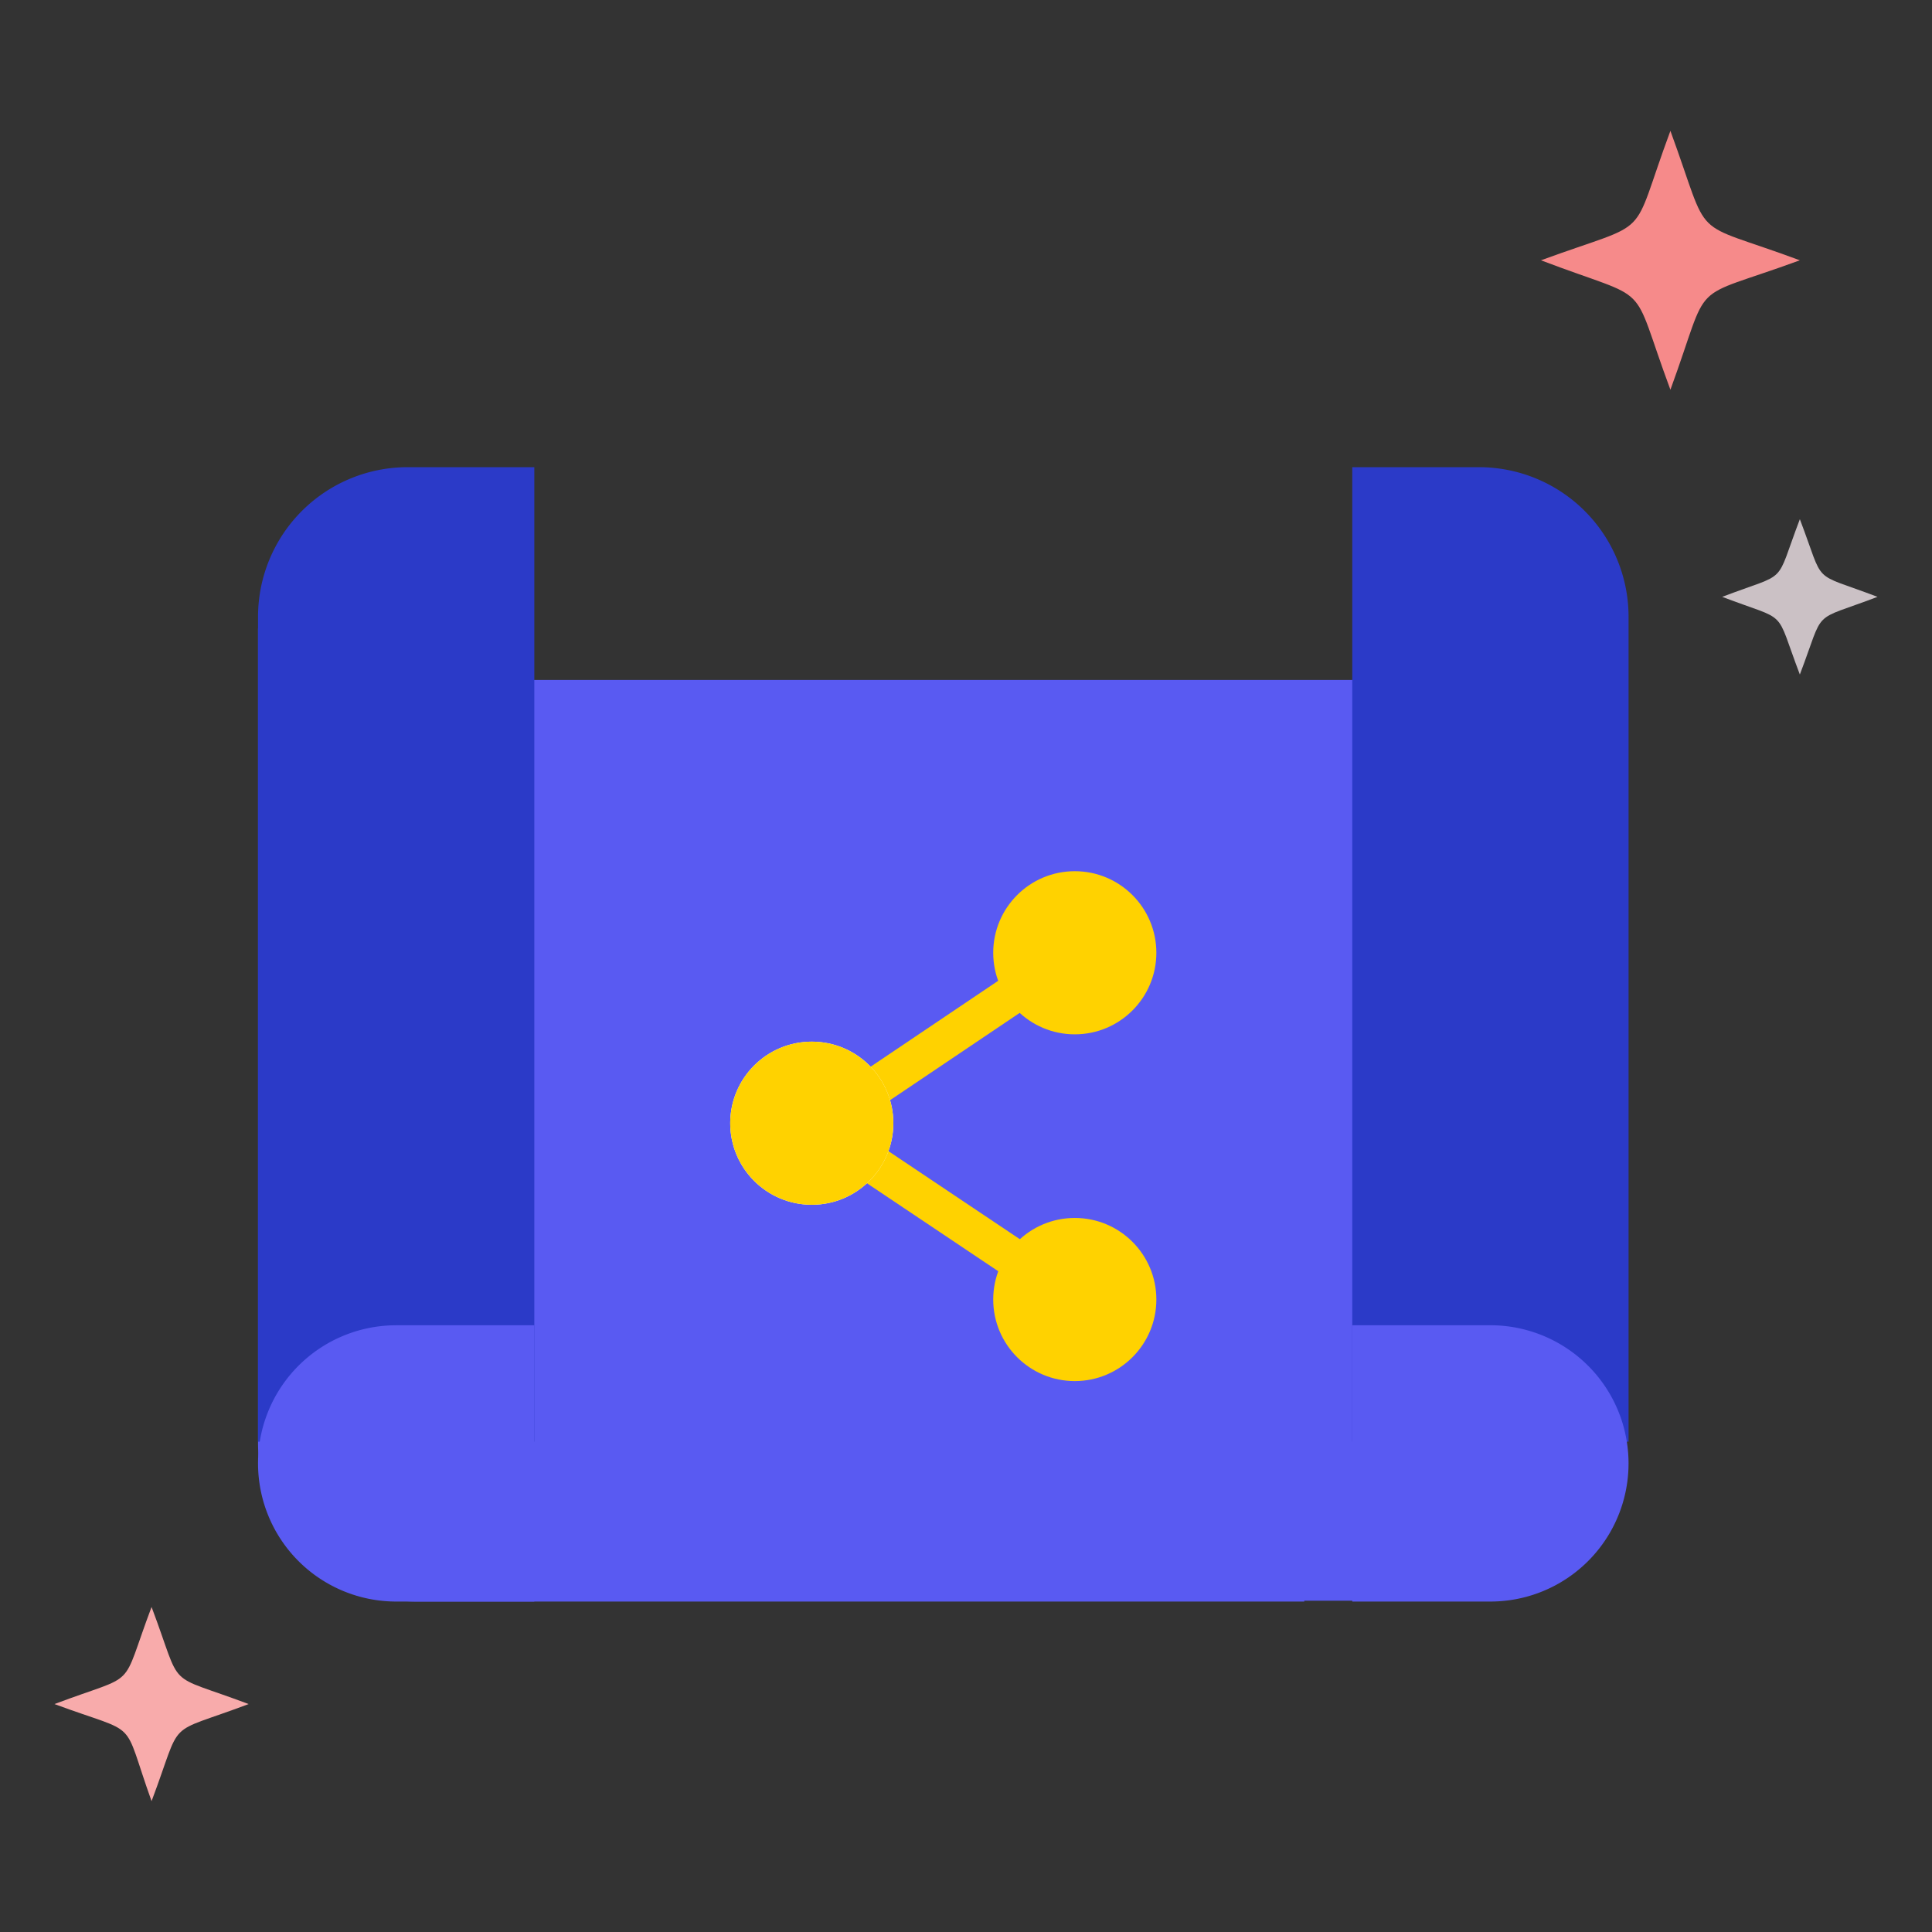
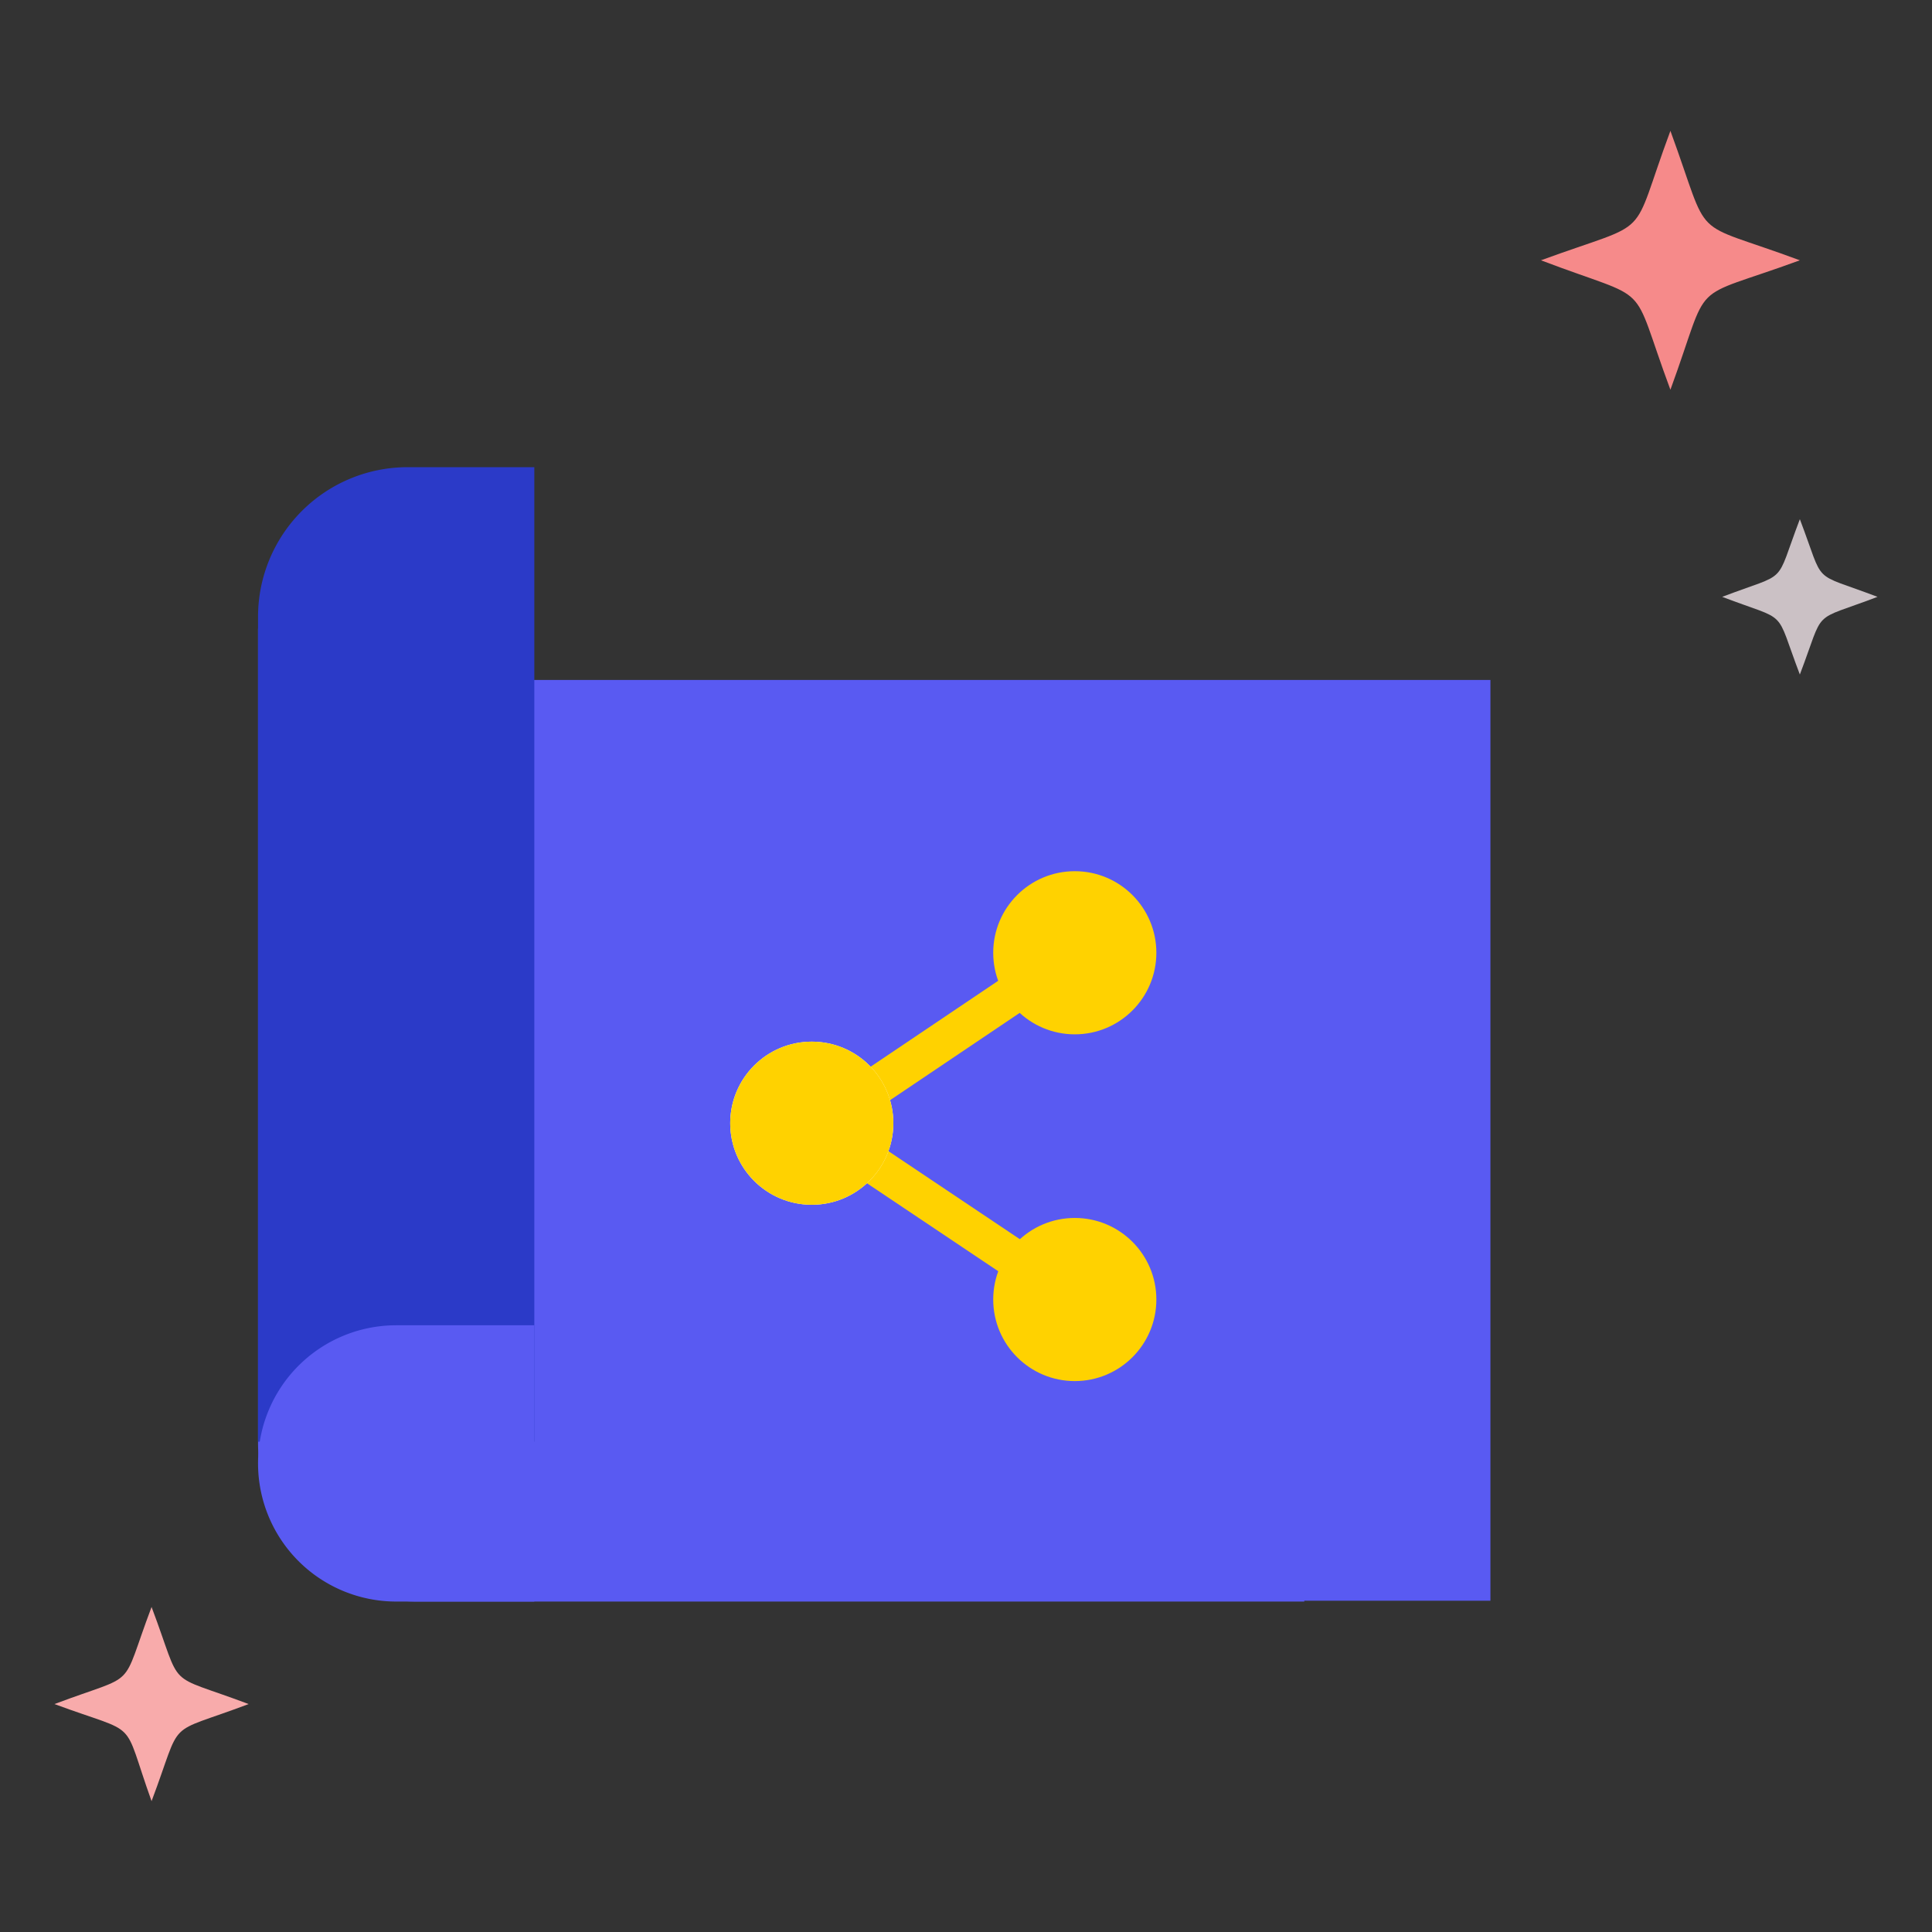
<svg xmlns="http://www.w3.org/2000/svg" id="Layer_1" data-name="Layer 1" viewBox="0 0 100 100">
  <rect x="0" y="0" width="100" height="100" fill="#333333" stroke="none" />
  <defs>
    <style>.cls-1{fill:#595af2;}.cls-2{fill:#2b3ac8;}.cls-3{fill:none;stroke:#ffd200;stroke-linecap:round;stroke-linejoin:round;stroke-width:2px;}.cls-4{fill:#ffd200;}.cls-5{fill:#fff;}.cls-6{fill:#f8abab;}.cls-7{fill:#cbc1c5;}.cls-8{fill:#f68a8a;}</style>
  </defs>
  <path class="cls-1" d="M60.53,35.195H21.277c-3.712,0-5.729-1.568-6.796-3a.629.629,0,0,0-1.125.391v42.115a8.195,8.195,0,0,0,8.195,8.195H67.51v-.042h9.634V35.195Z" />
  <path class="cls-2" d="M27.656,24.181H21.099a7.743,7.743,0,0,0-7.743,7.743V74.622H27.656Z" />
  <path class="cls-1" d="M20.506,68.596h0A7.15,7.15,0,0,1,27.656,75.746v7.15a0,0,0,0,1,0,0H13.356a0,0,0,0,1,0,0V75.746A7.15,7.15,0,0,1,20.506,68.596Z" transform="translate(-55.24 96.252) rotate(-90)" />
-   <path class="cls-2" d="M69.993,24.181h6.558a7.743,7.743,0,0,1,7.743,7.743V74.622H69.993Z" />
-   <path class="cls-1" d="M69.993,68.596H84.294a0,0,0,0,1,0,0V75.746a7.15,7.15,0,0,1-7.15,7.15h0A7.15,7.15,0,0,1,69.993,75.746V68.596A0,0,0,0,1,69.993,68.596Z" transform="translate(1.397 152.889) rotate(-90)" />
  <polyline class="cls-3" points="52.801 65.353 42.27 58.298 52.553 51.374" />
  <circle class="cls-4" cx="55.631" cy="49.315" r="4.222" />
  <circle class="cls-4" cx="55.631" cy="67.263" r="4.222" />
  <circle class="cls-5" cx="42.018" cy="58.137" r="4.222" />
  <circle class="cls-4" cx="42.018" cy="58.137" r="4.222" />
  <path class="cls-6" d="M7.845,93.227c1.675-4.439.586-3.35,5.025-5.025-4.439-1.675-3.35-.586-5.025-5.025-1.675,4.439-.586,3.35-5.025,5.025C7.342,89.877,6.254,88.788,7.845,93.227Z" />
  <path class="cls-7" d="M93.16,34.913c1.34-3.517.502-2.68,4.02-4.02-3.517-1.34-2.68-.502-4.02-4.02-1.34,3.517-.502,2.68-4.02,4.02C92.658,32.233,91.82,31.396,93.16,34.913Z" />
  <path class="cls-8" d="M86.46,20.173c2.177-5.946.754-4.522,6.7-6.7-5.862-2.177-4.522-.754-6.7-6.7-2.177,5.862-.754,4.522-6.7,6.7C85.706,15.735,84.283,14.311,86.46,20.173Z" />
</svg>